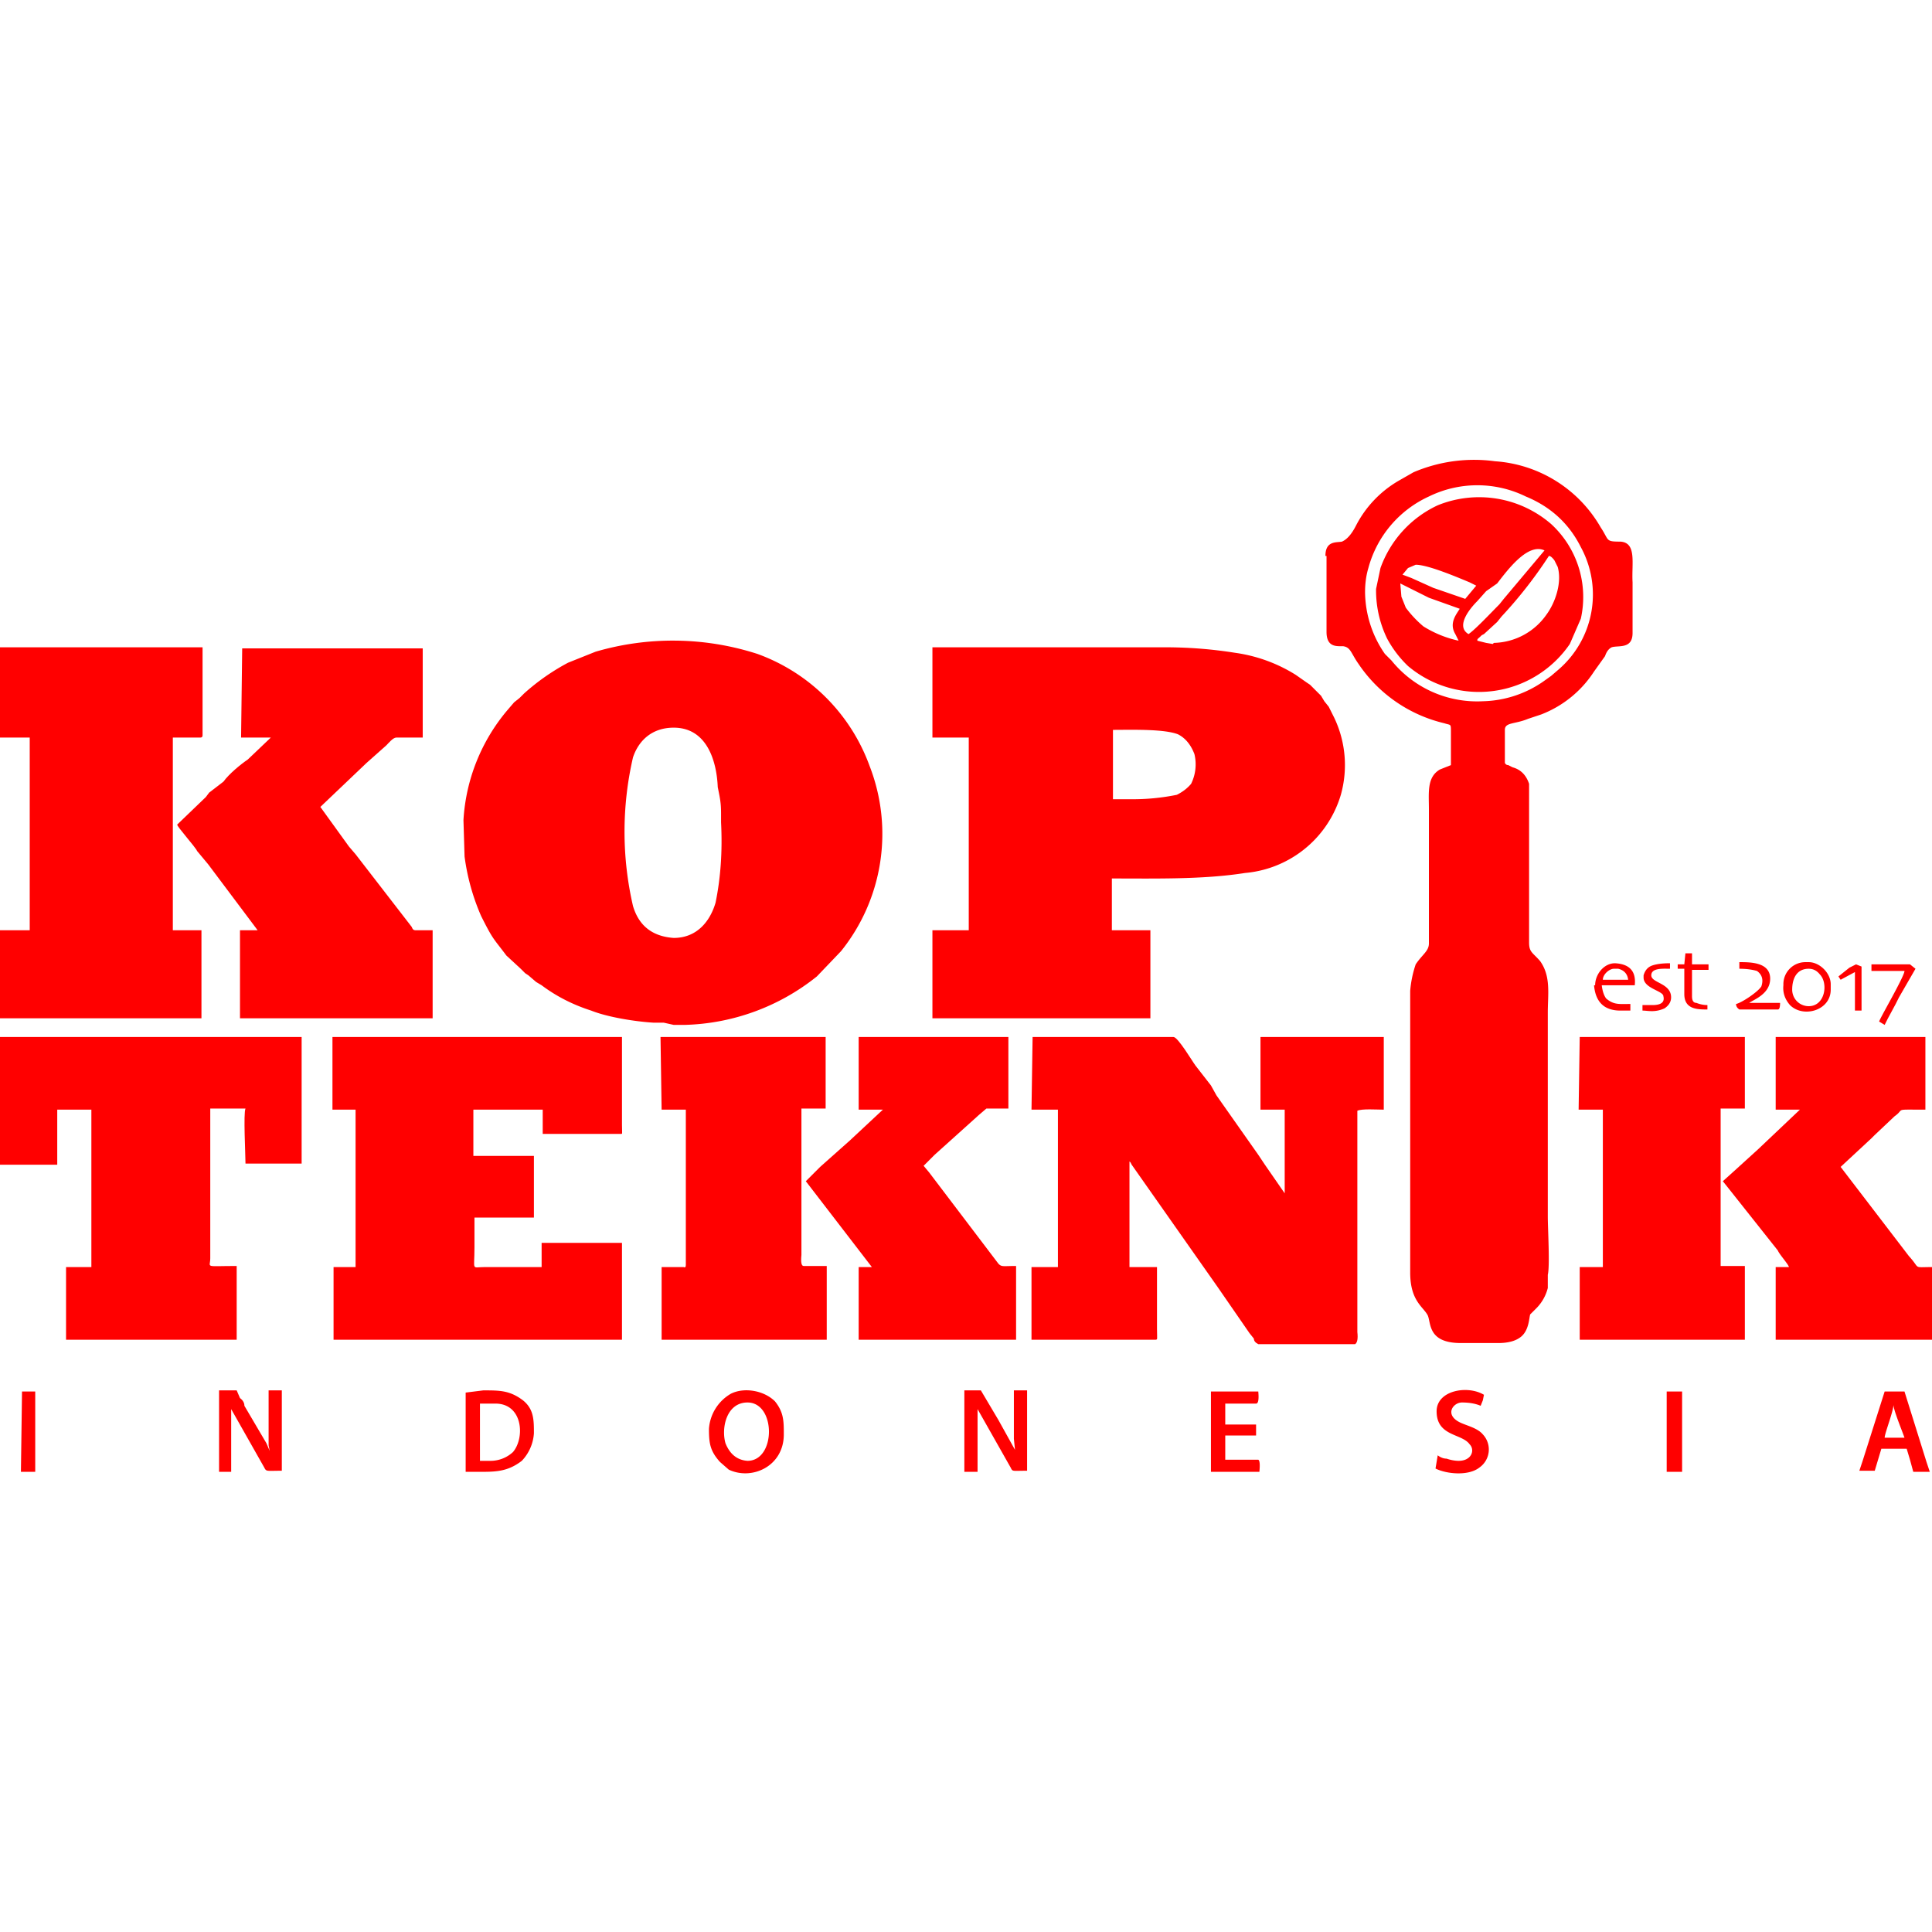
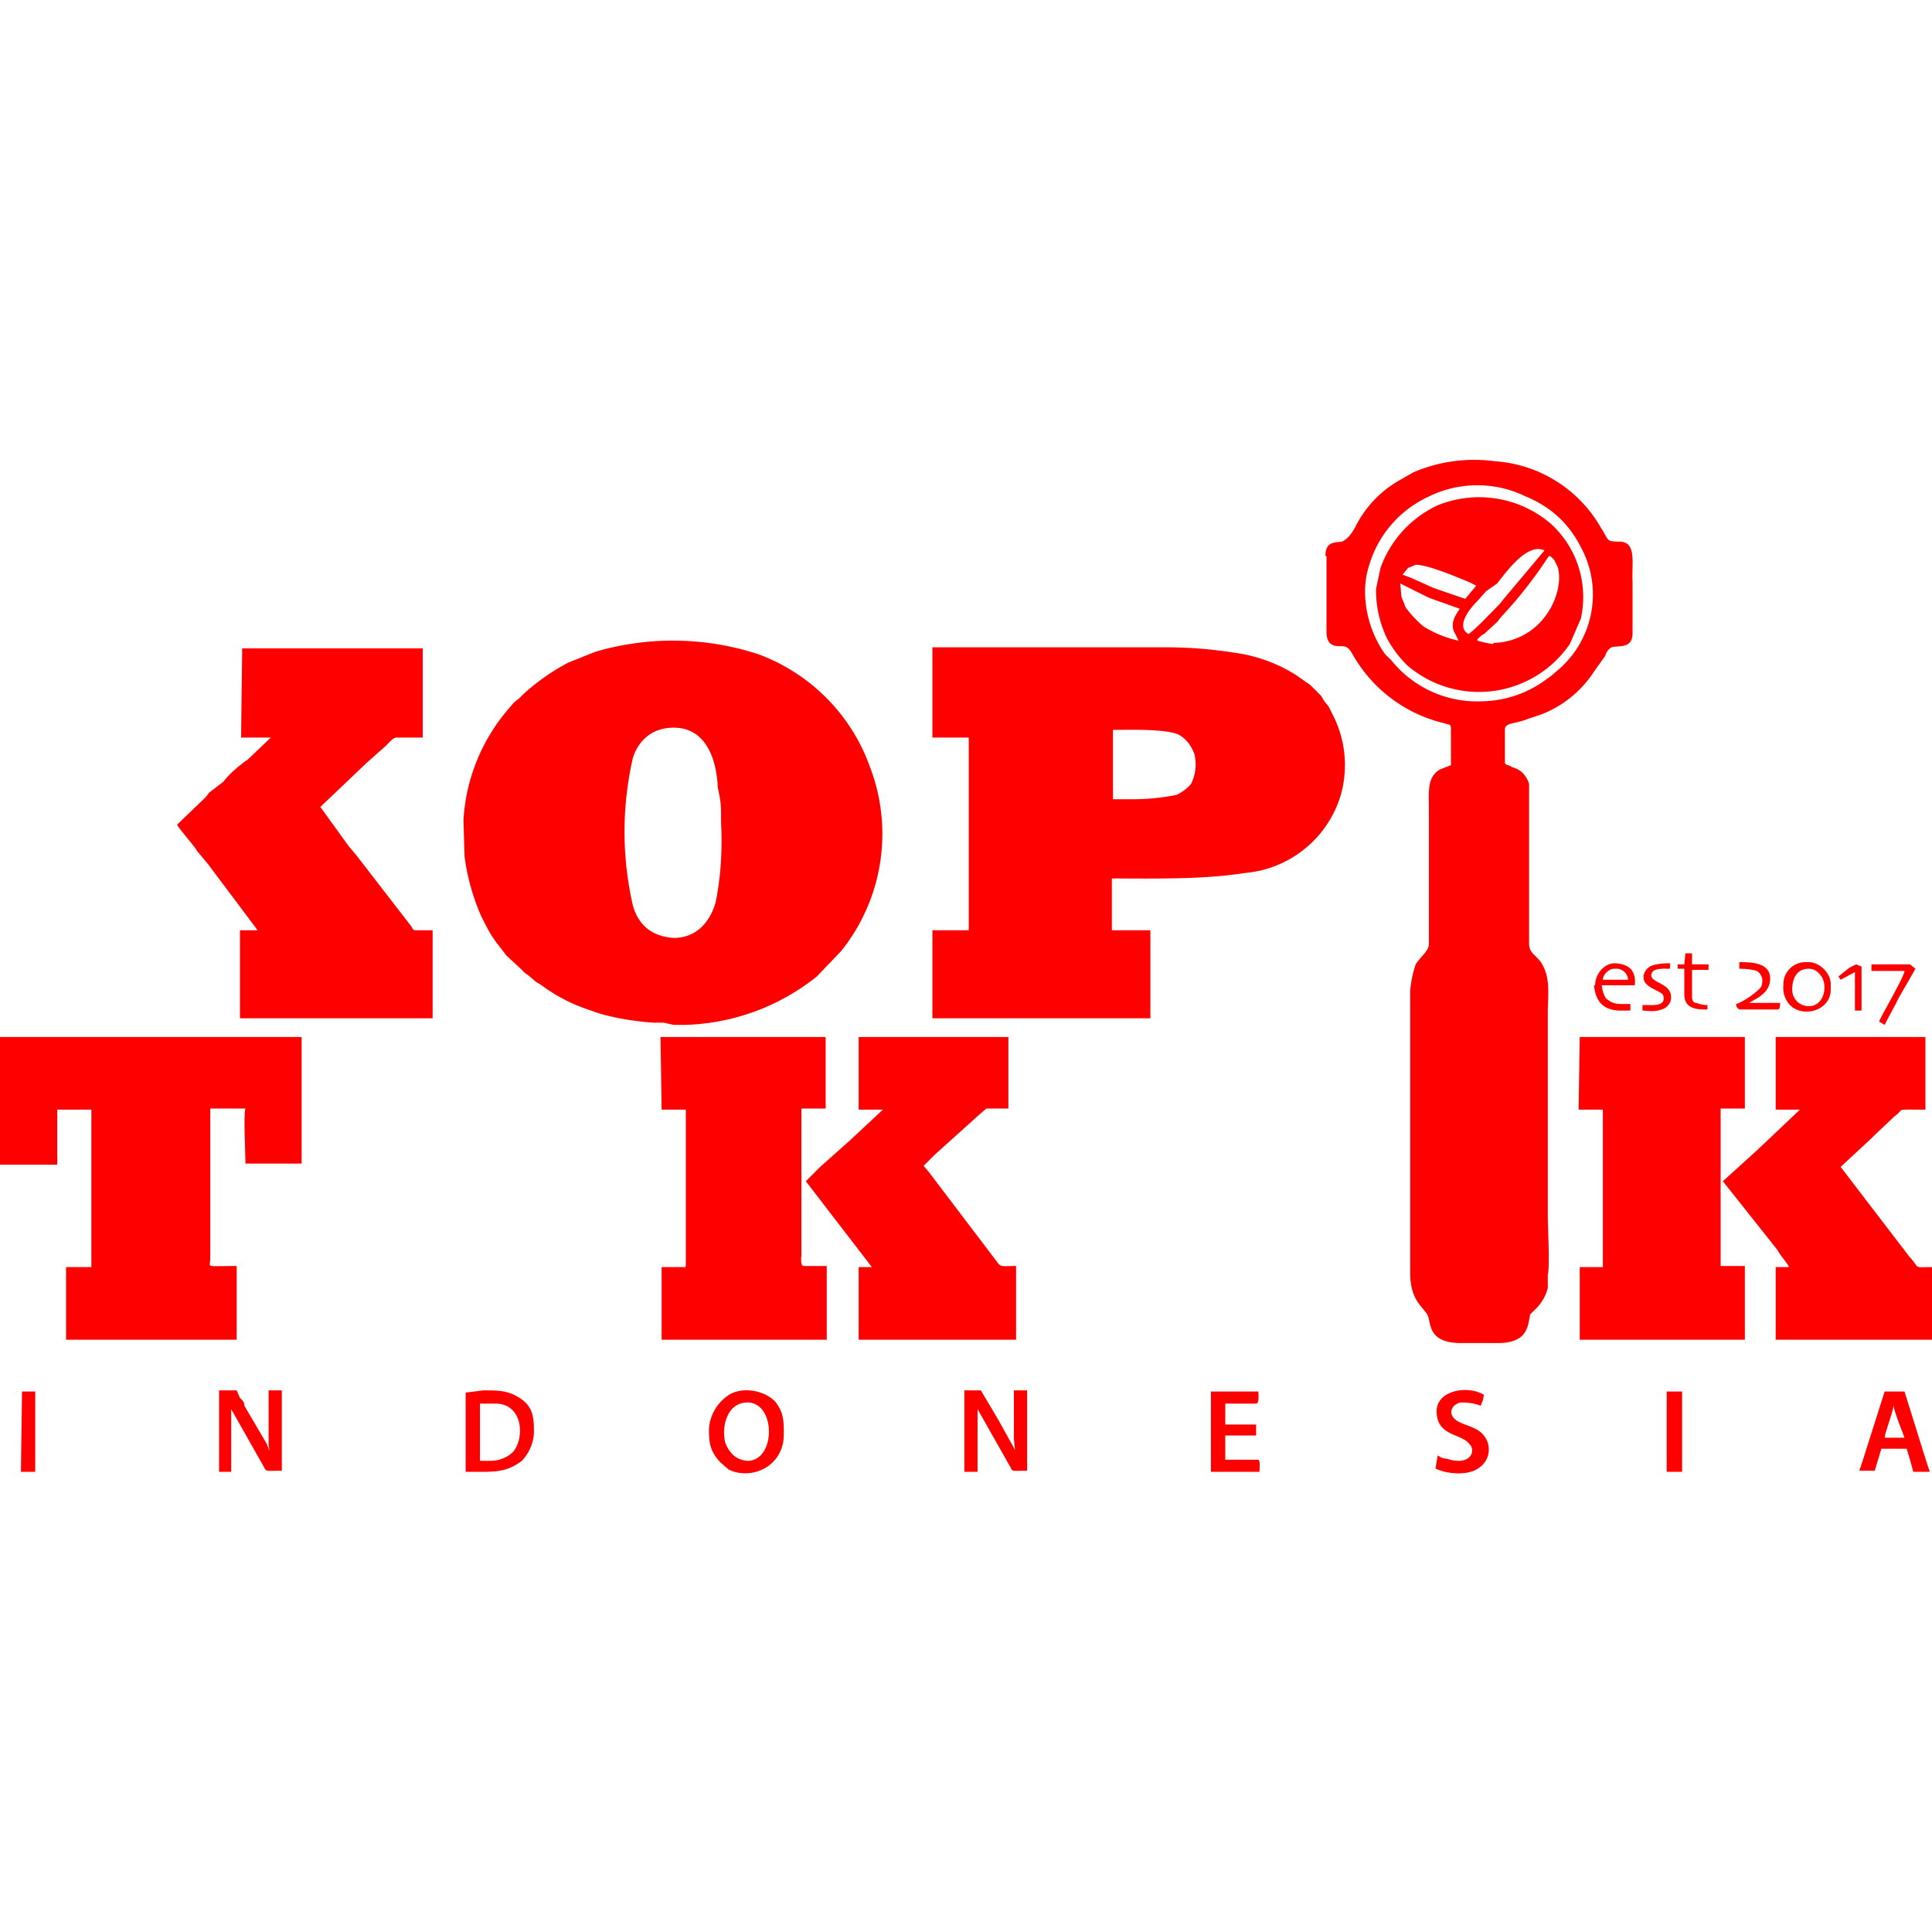
<svg xmlns="http://www.w3.org/2000/svg" xml:space="preserve" width="96" height="96" style="shape-rendering:geometricPrecision;text-rendering:geometricPrecision;image-rendering:optimizeQuality;fill-rule:evenodd;clip-rule:evenodd" viewBox="0 0 1.755 1.755">
  <defs>
    <style>.fil1{fill:red}</style>
  </defs>
  <g id="Layer_x0020_1">
    <g id="_2927780486496">
      <path d="M0 0h1.755v1.755H0z" style="fill:none" />
      <path d="M.612.852Q.583.85.575.823a.3.3 0 0 1 0-.135C.58.673.592.661.612.661c.03 0 .039.03.04.054.002.01.003.014.003.024v.008Q.657.786.65.82C.645.837.633.852.612.852m0 .079h.01a.2.2 0 0 0 .12-.044L.764.864A.17.17 0 0 0 .79.696.17.17 0 0 0 .688.594.25.25 0 0 0 .541.592l-.025.01a.2.2 0 0 0-.04.028L.472.634.467.638.461.645a.17.17 0 0 0-.04.1l.001.033a.2.2 0 0 0 .015.054c.011.022.011.02.023.036L.473.88l.004.004.003.002.007.006.005.003q.02.015.045.023c.015.006.04.01.057.011h.009zM1.027.726h-.016V.663c.016 0 .046-.001.059.004q.01.005.015.018a.04.04 0 0 1-.003.027q-.005.006-.013.01a.2.2 0 0 1-.042.004zM.847.67H.88v.175H.847v.08h.198v-.08H1.01V.798c.04 0 .083.001.121-.005a.1.1 0 0 0 .064-.031.1.1 0 0 0 .023-.04.1.1 0 0 0-.006-.07l-.005-.01-.004-.005-.003-.005-.01-.01L1.187.62l-.01-.007a.14.14 0 0 0-.055-.02.4.4 0 0 0-.064-.005H.847z" class="fil1" />
      <path d="M1.24.538q0-.012.003-.022a.1.1 0 0 1 .055-.065.1.1 0 0 1 .088 0q.034.014.05.046a.09.09 0 0 1-.02.111l-.007.006-.007.005a.1.1 0 0 1-.055.018A.1.1 0 0 1 1.264.6L1.258.594A.1.1 0 0 1 1.24.538M1.205.505v.069c0 .014.009.013.015.013.007.001.007.006.014.016a.13.13 0 0 0 .078.054c.006.002.006 0 .006.008v.03l-.01.004c-.012.007-.01.021-.01.036v.122c0 .007-.006.01-.012.019A.1.1 0 0 0 1.281.9v.256c0 .026.012.031.016.039.003.007 0 .025.03.025h.034q.014 0 .021-.006c.007-.006.007-.017.008-.02l.006-.006a.04.04 0 0 0 .01-.018v-.012c.002-.008 0-.042 0-.053V.92c0-.017.003-.033-.007-.047-.007-.008-.01-.008-.01-.017V.712Q1.385.7 1.374.697L1.37.695q-.002 0-.003-.002v-.03c0-.007.009-.005.021-.01L1.4.649A.1.1 0 0 0 1.448.61l.01-.014Q1.46.59 1.464.588c.006-.002.019.002.019-.013V.529c-.001-.017.004-.036-.011-.037-.014 0-.01-.001-.018-.013a.12.12 0 0 0-.096-.06.14.14 0 0 0-.074.01l-.014.008a.1.1 0 0 0-.038.04q-.006.012-.013.015c-.005.001-.015-.001-.015.013z" class="fil1" />
-       <path d="M.937 1.008h.024v.143H.937v.066h.112c.003 0 .002 0 .002-.01v-.056h-.025v-.096l.001.001.001.002.078.111.029.042.004.005q0 .003.004.005h.088q.003-.002.002-.011v-.201c.004-.002.018-.001.024-.001V.942h-.112v.066h.022v.077-.001l-.018-.026-.006-.009-.038-.054L1.1.986 1.093.977 1.086.968C1.083.964 1.07.942 1.066.942H.938zM.302 1.008h.021v.143h-.02v.066h.262v-.088H.492v.022H.44c-.012 0-.009.004-.009-.018v-.027h.054V1.05H.43v-.042h.063v.022h.07c.003 0 .002.001.002-.008v-.08H.302zM0 .67h.027v.175H0v.08h.183v-.08H.157V.67h.025Q.184.67.184.668v-.08H0z" class="fil1" />
      <path d="M.219.67h.027L.225.69C.219.694.208.703.203.71L.19.72.187.724.161.749C.16.75.178.77.179.773l.01.012.045.06H.218v.08h.175v-.08H.377Q.375.845.374.842L.323.776.317.769.291.733l.042-.04.018-.016C.353.675.357.67.36.67h.024V.589H.22zM0 1.058h.052v-.05h.031v.143H.06v.066h.155V1.15c-.03 0-.024.002-.024-.007v-.136h.032c-.002.004 0 .042 0 .05h.051V.942H0zM1.434 1.008h.022v.143h-.021v.066h.15V1.15h-.022v-.143h.022V.942h-.15zM.601 1.008h.022v.141q0 .003-.002.002h-.02v.066h.15V1.15H.73q-.003 0-.002-.01v-.133h.022V.942H.6z" class="fil1" />
      <path d="M.78 1.008h.022l-.03.028-.018.016-.009.008-.004.004-.009.009.03.039.03.039H.78v.066h.143V1.15c-.012 0-.013.001-.016-.002l-.063-.083-.005-.006.01-.01.04-.036.007-.006h.02V.942H.78zM1.613 1.008h.022l-.038.036-.022.02-.01.009.004.005.046.058c.001.003.01.013.01.015h-.012v.066h.142v-.066c-.018 0-.01.002-.021-.01l-.062-.081.028-.026.003-.003.018-.017c.01-.007-.002-.006.028-.006V.942h-.136zM1.272.53l.026.013.028.01c-.003.005-.01.013-.004.023l.003.006a.1.1 0 0 1-.032-.013.1.1 0 0 1-.016-.017l-.004-.01zm.084.055L1.35.584 1.342.582c0-.002 0-.001.004-.005l.002-.001.012-.011.004-.005a.4.4 0 0 0 .043-.055q.002 0 .005.004l.003.006c.004.014-.002.032-.01.043a.06.06 0 0 1-.048.026zm-.07-.072c.011 0 .037.011.049.016l.006.003-.01.012-.029-.01-.02-.009-.008-.003.005-.006zm.048.063c-.012-.007.001-.023.008-.03L1.35.537 1.36.53C1.37.517 1.388.493 1.403.5l-.037.044-.004.005c-.007.007-.022.023-.028.027M1.25.535a.1.1 0 0 0 .01.045.1.1 0 0 0 .019.025.1.1 0 0 0 .147-.02l.01-.023a.09.09 0 0 0-.027-.086.1.1 0 0 0-.103-.017.1.1 0 0 0-.052.057zM.876 1.337h.012V1.28l.03.053c.002.004.001.003.015.003v-.073H.921v.044l.001.01-.015-.027-.016-.027H.876zM.199 1.337H.21V1.28l.03.053c.002.004.002.003.016.003v-.073H.244v.05l.001.005-.003-.007-.02-.034q0-.004-.004-.007l-.003-.007H.199zM.446 1.327h-.01v-.052H.45c.025 0 .027.031.016.044a.03.03 0 0 1-.02.008m-.023-.062v.072h.012c.015 0 .026 0 .039-.01a.04.04 0 0 0 .011-.025c0-.012 0-.022-.01-.03-.012-.009-.021-.009-.036-.009zM.679 1.327q-.014-.001-.02-.016c-.004-.014.001-.037.02-.037.026 0 .026.053 0 .053m-.035-.029c0 .013.001.02.01.03l.008.007c.021.01.05-.003.05-.032 0-.012 0-.02-.008-.03-.01-.01-.028-.013-.04-.007a.04.04 0 0 0-.02.032M1.72 1.276c0 .005.008.024.01.03h-.018c0-.004.008-.024.008-.03m-.031.06h.014l.006-.02h.023l.003.01.003.011h.015l-.003-.009-.02-.064h-.018l-.02.063zM1.1 1.337h.044q.001-.01-.001-.011h-.03v-.022h.028v-.01h-.028v-.019h.028q.003 0 .002-.011H1.1zM1.305 1.282c0 .023.023.02.03.03.005.005.002.015-.01.015q-.005 0-.011-.002-.004 0-.008-.003l-.002.012c.01.005.03.007.04-.001a.02.02 0 0 0 .003-.03c-.005-.006-.015-.008-.021-.011-.014-.007-.006-.018.002-.018q.01 0 .017.003l.002-.005.001-.005c-.015-.009-.043-.004-.043.015M.019 1.337h.013v-.073H.02zM1.514 1.337h.014v-.073h-.014zM1.628.899c0-.01.004-.019.015-.019q.006 0 .01.005c.008.008.005.029-.01.029a.015.015 0 0 1-.015-.015M1.62.895q-.001.01.006.018c.012.012.037.005.037-.014V.894c0-.01-.01-.02-.02-.02h-.003a.02.02 0 0 0-.02.02M1.467.88h.003q.008.002.009.01h-.023c0-.005.006-.01.01-.01m-.018.015q.002.023.024.023h.009V.912c-.01 0-.015.001-.022-.005Q1.456.903 1.455.895h.03q.002-.019-.018-.02c-.01 0-.018.01-.018.02M1.58.878V.88q.009 0 .016.002.007.005.004.014c-.003.005-.018.015-.023.016q0 .003.003.005h.035q.002 0 .002-.006h-.028c.004-.003.019-.008.019-.022 0-.015-.018-.015-.028-.015zM1.7.882h.03c0 .005-.023.044-.023.046l.005.003.003-.006.007-.013.003-.006L1.74.88 1.735.876H1.7zM1.53.876h-.006V.88h.006v.023c0 .014.012.014.021.014V.913q-.005 0-.01-.002-.004 0-.004-.006V.881h.015V.876h-.015v-.01h-.006zM1.493.886v.002c0 .01.018.012.018.017q.002.008-.01.008h-.009v.005c.005 0 .011.002.02-.002q.006-.004.006-.01C1.518.893 1.5.893 1.5.886s.011-.006.017-.006V.875q-.01 0-.016.002t-.008.009zM1.67.887q0 0 .002.003l.013-.007v.035h.006v-.04L1.686.876 1.68.879z" class="fil1" />
    </g>
  </g>
</svg>